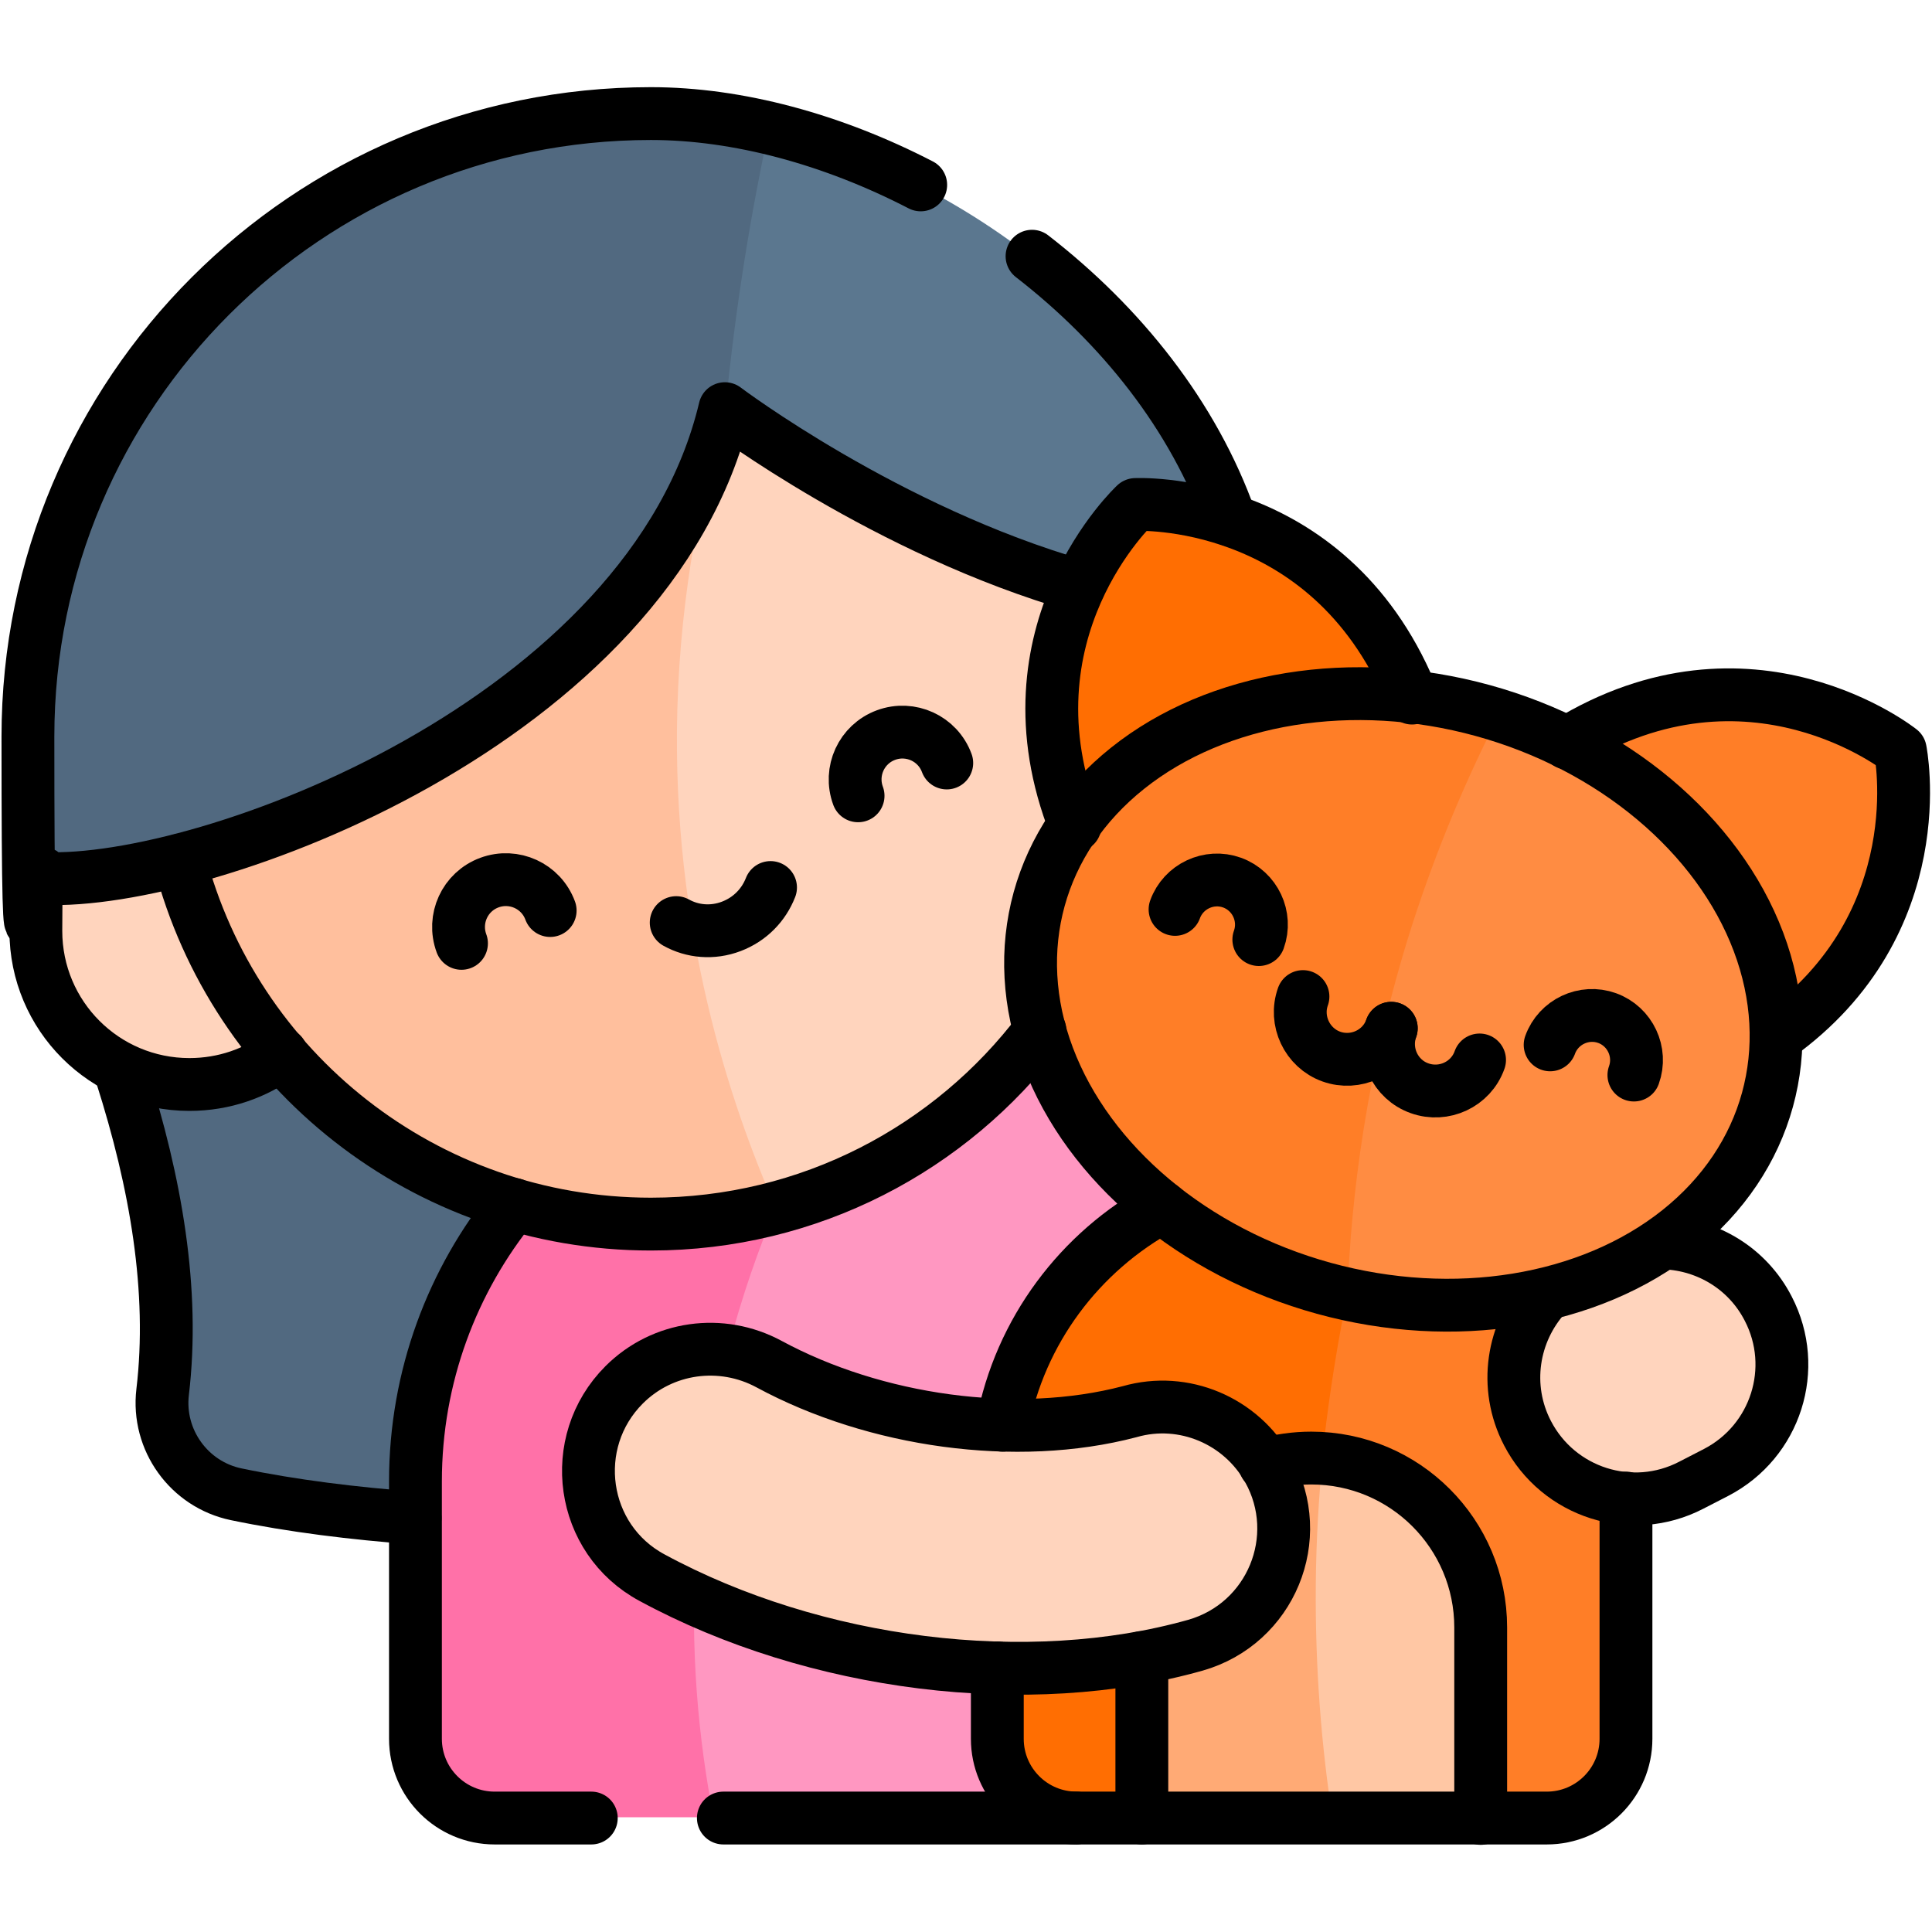
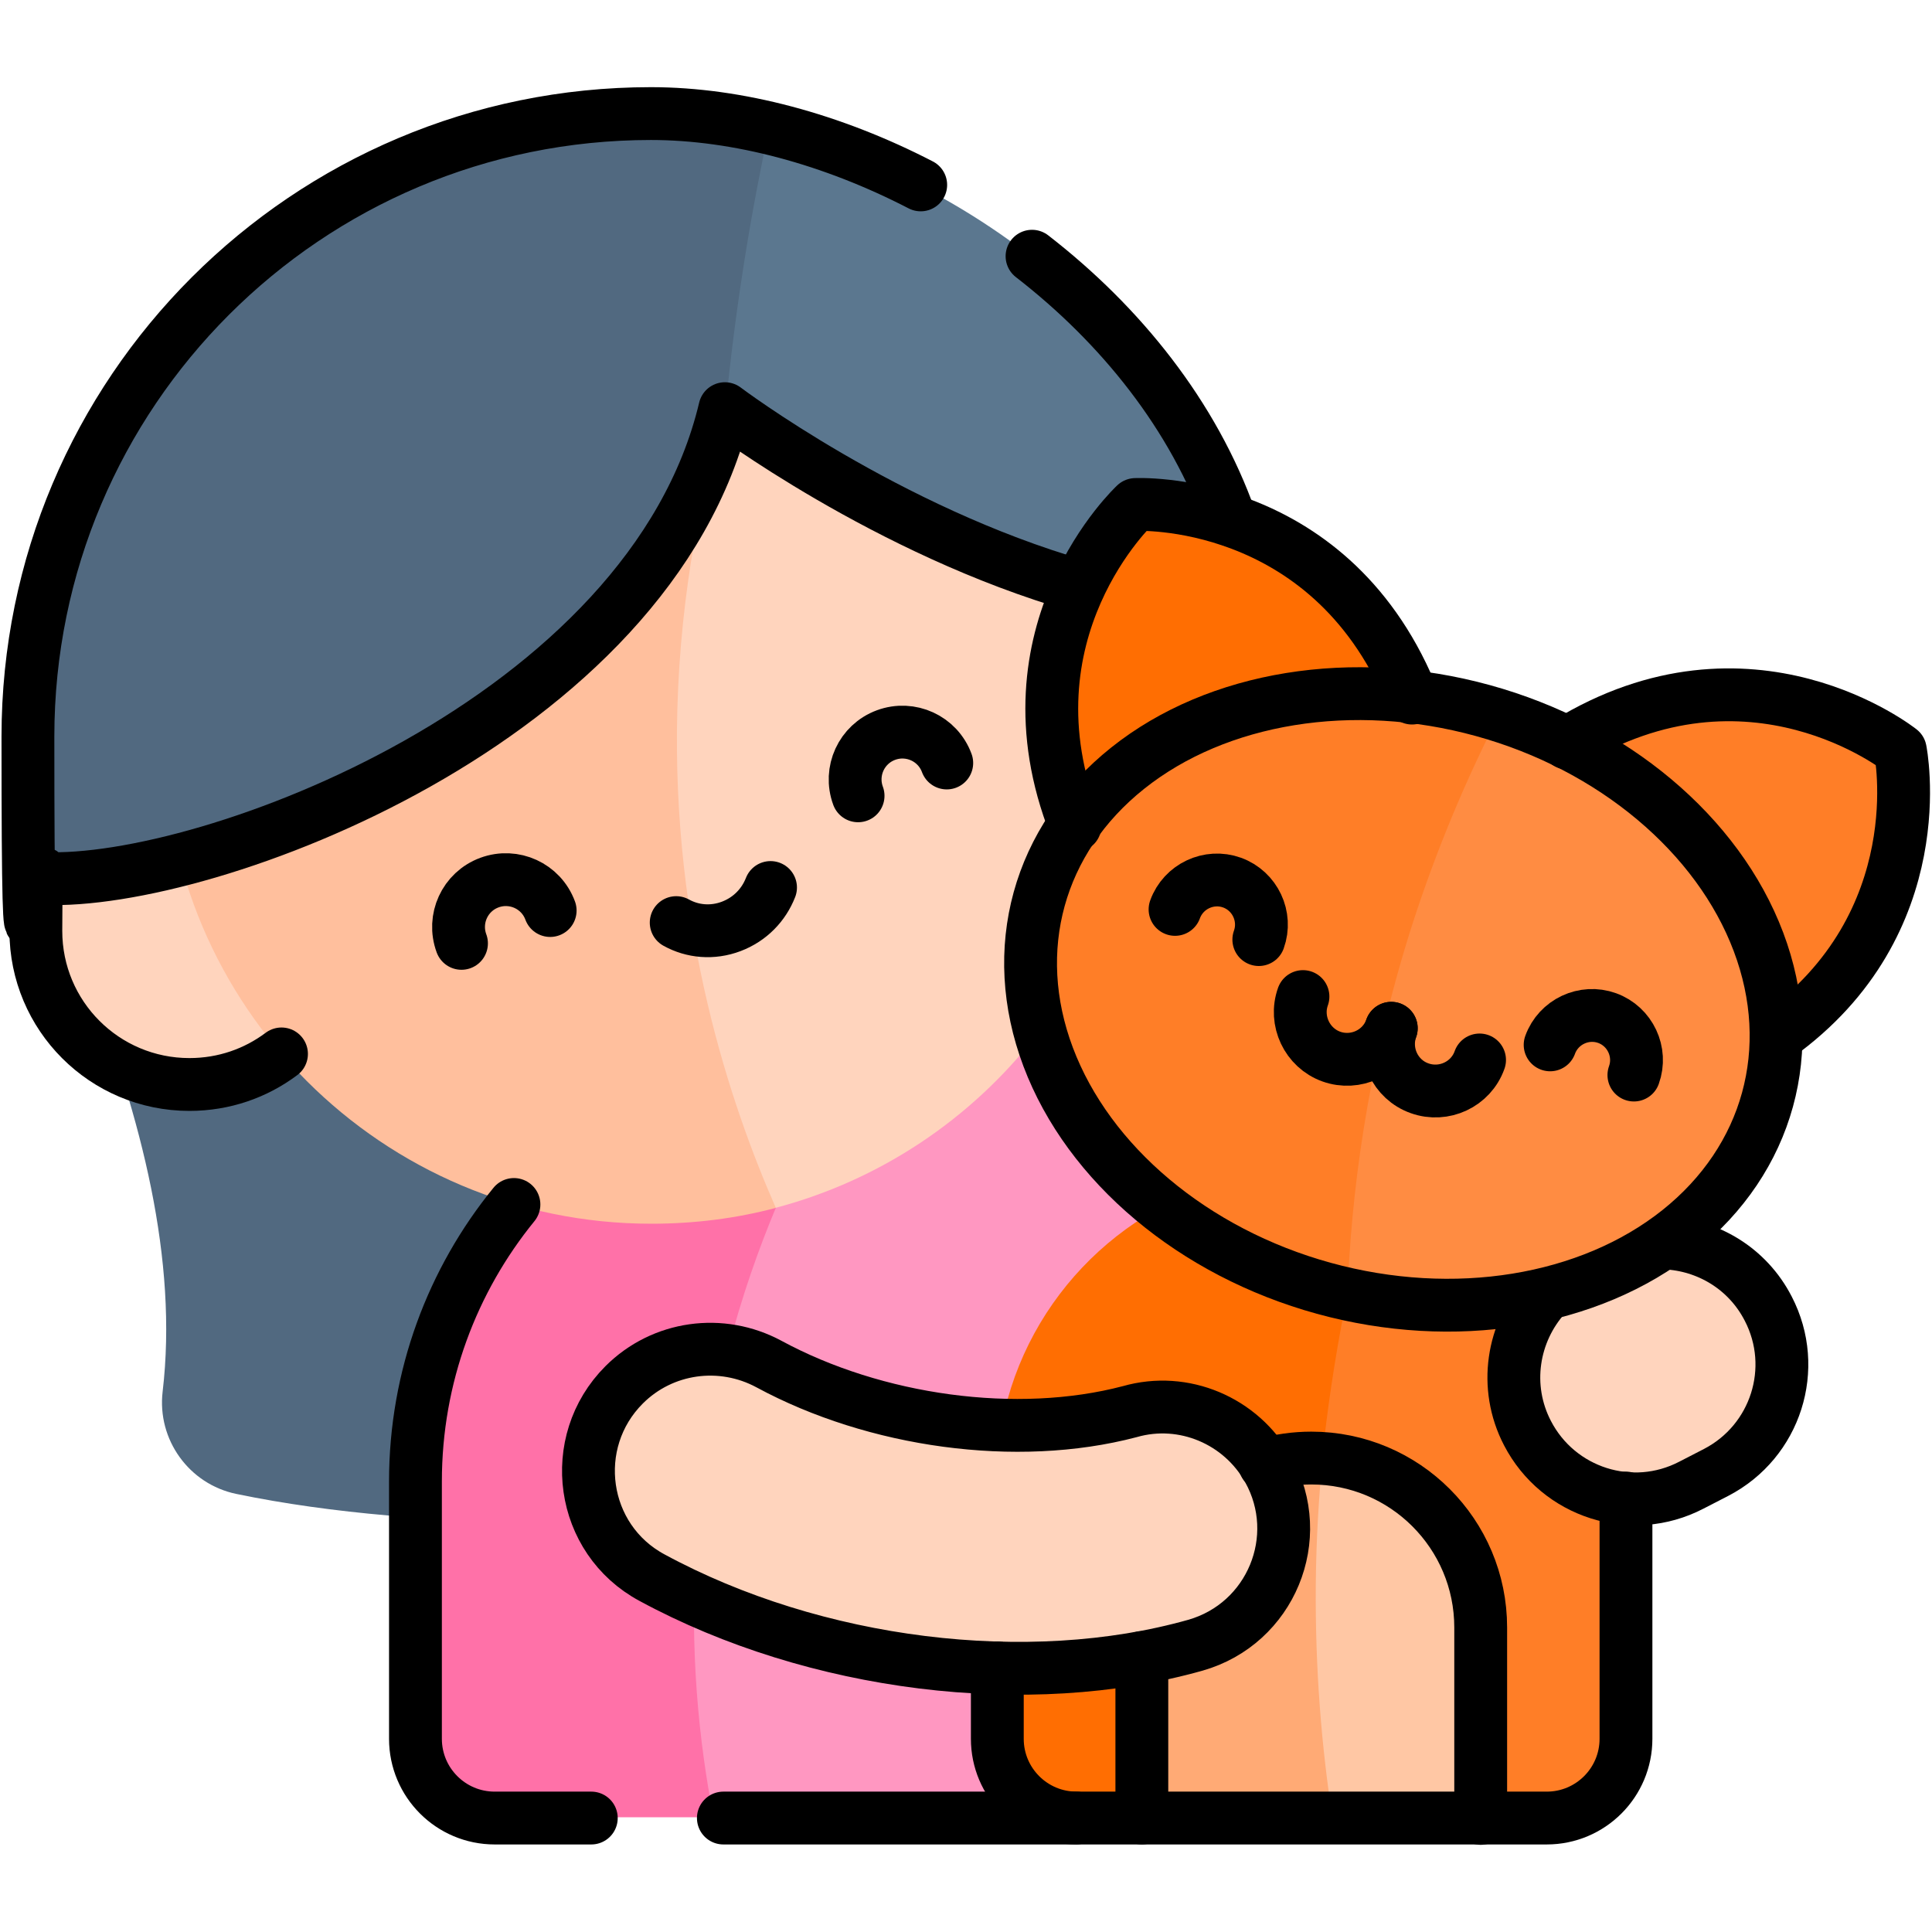
<svg xmlns="http://www.w3.org/2000/svg" id="Capa_1" viewBox="0 0 512 512">
  <defs>
    <style>      .st0 {        fill: #ff71a8;      }      .st1 {        fill: #ff6e02;      }      .st2 {        fill: #ffaa75;      }      .st3 {        stroke-linejoin: round;      }      .st3, .st4 {        fill: none;        stroke: #000;        stroke-linecap: round;        stroke-width: 14px;      }      .st5 {        fill: #ff7e27;      }      .st6 {        fill: #ff97c1;      }      .st7 {        fill: #516980;      }      .st8 {        fill: #ffc7a4;      }      .st9 {        fill: #ffbf9d;      }      .st10 {        fill: #ff8c42;      }      .st11 {        fill: #5b778f;      }      .st4 {        stroke-miterlimit: 10;      }      .st12 {        fill: #ffd4bd;      }    </style>
  </defs>
  <g>
    <path class="st7" d="M23.2,259.7c14.3,36.5,24,74.3,19.9,109.1-1.5,12.7,7,24.5,19.5,27.1,51,10.6,116.7,8.6,148.1,2.3,4.8-11.2-51.9-128.4-89.2-175.1-6.5-8.1-101.8,27.6-98.3,36.7Z" />
    <path class="st6" d="M303.1,276.4c32.2,33.7,0,152,0,152l-15,53.3h-99.1c-7.8-15.8-17.9-41.9-18.2-74.9-.8-71.3,44.4-119.3,55.4-130.3,0,0,57.8-19.9,76.9,0Z" />
    <path class="st0" d="M189,481.6h-57.9c-11.6,0-21-9.4-21-21v-68.2c0-29.8,11.2-56.9,29.7-77.4,21.9,1.7,43.9,3.4,65.8,5.1-8.6,20.5-18.6,51.3-21.1,89.9-1.8,27.2.7,51.5,4.6,71.6Z" />
    <g>
      <path class="st5" d="M392.4,481.6h17.4c11.6,0,21-9.4,21-21v-67.4c0-40-28.3-73.5-65.9-81.5-4.9,7.9-29.5,49.7-16.2,101.8,9.7,38,34.2,60.4,43.6,68.1Z" />
      <path class="st8" d="M392.4,431.1v50.5h-39.3c-5-10.1-13.9-31.4-11.8-58.8,1.2-15.5,5.5-28,9.2-36.5,23.4,1.5,41.9,21,41.9,44.8Z" />
      <path class="st1" d="M364.9,311.7c-3.1,10.6-6,22.3-8.5,34.8-2.8,14.2-4.7,27.5-6,39.8-8.8,7.8-22.3,21.5-32.9,42.3-11,21.5-14,41.2-15,53h-14.5c-13.2,0-24-10.7-24-24v-64.5c0-35.4,22.2-65.7,53.4-77.7,15.8-1.2,31.6-2.5,47.4-3.7Z" />
      <path class="st2" d="M353.1,481.6h-50.5v-50.5c0-24.8,20.1-44.9,44.9-44.9s2,0,3,.1c-1,10.5-1.7,21.7-1.8,33.5-.2,22.9,1.6,43.6,4.4,61.8Z" />
    </g>
    <ellipse class="st12" cx="50.2" cy="246.7" rx="40.7" ry="40.7" />
    <path class="st12" d="M301.7,195.3c0,59.9-40.8,110.2-96.2,124.8-11.5-20.3-24.9-49.8-31.3-87.2-13.2-76.5,11-138.2,23-164.2,61.8,21.8,104.4,72.9,104.4,126.7Z" />
    <path class="st9" d="M205.6,320.1c-10.5,2.8-21.6,4.2-33,4.2-71.3,0-129.1-57.8-129.1-129S139.2,50.7,172.6,66.3c12.9,6,17.9,24.1,19.7,42.2-6.2,20.7-11.9,47.7-12.8,79.5-1.6,58.6,14.2,105,26.1,132.1Z" />
    <path class="st11" d="M332,162.3c-67.9.4-139.8-53.8-139.8-53.8,0,.2,0,.3-.1.5-2.5-6.3-7.4-21.2-4.2-39.9,3-17.7,11.6-29.6,15.8-34.8,58.4,13.7,119.4,63.4,128.3,128.1Z" />
    <path class="st12" d="M454.8,390l-6.6,3.4c-15.8,8.2-35.2,2-43.4-13.8-8.2-15.8-2-35.2,13.8-43.3l6.6-3.4c15.8-8.2,35.2-2,43.4,13.8s2,35.2-13.8,43.3Z" />
    <path class="st1" d="M300.9,133.7s-37.3,34.5-15.1,86.9c8.3,19.8,96.4-17.3,88-37.1-22.1-52.4-72.9-49.9-72.9-49.9Z" />
    <path class="st5" d="M503.6,198.8s10.1,49.8-38.4,79.5c-18.3,11.2-68.2-70.2-49.9-81.4,48.5-29.7,88.3,1.9,88.3,1.9Z" />
    <path class="st7" d="M203.8,34.2c-4.4,20.4-8.8,45.6-11.6,74.8-20,82.5-137.4,125.9-180.3,123.9-2.8-12-4.3-24.7-4.3-37.6C7.5,104.2,81.4,30.4,172.6,30.4c10.1,0,20.6,1.3,31.2,3.8Z" />
    <path class="st12" d="M336.1,389.4c-7.2-12.9-22.4-19.4-36.7-15.3-30,7.9-67.5,2.6-95.6-12.6-12.6-6.8-28.2-4.7-38.4,5.5-15.2,15.2-11.6,40.9,7.4,51.1,43.2,23.4,99.7,30.4,144,17.9,20-5.7,29.4-28.5,19.3-46.6Z" />
    <path class="st10" d="M468.6,291.8c-11.2,40.5-60.4,62.6-111.5,51.3-3.8-14.7-9.6-46.9,1.4-85.6,9.8-34.3,28.4-56.9,38.7-67.7,51.1,15.8,82.9,60.8,71.5,101.9Z" />
    <path class="st5" d="M397.1,189.8c-8.2,16-16.1,34.4-22.8,55.1-12.3,38.5-16.3,72.9-17.2,98.1-2.1-.4-5.2-1.3-6.1-1.5-6.4-1.8-12.5-4-18.3-6.6-42.4-19.1-67.3-59.3-57-96.5,11.7-42.2,64.4-64.5,117.6-49.8,1,.3,2,.6,3,.9.3,0,.6.2.8.2Z" />
  </g>
  <g>
    <path class="st3" d="M336.1,389.4c-7.2-12.9-22.4-19.4-36.7-15.3-30,7.9-67.5,2.6-95.6-12.6-12.6-6.8-28.2-4.7-38.4,5.5-15.2,15.2-11.6,40.9,7.4,51.1,43.2,23.4,99.7,30.4,144,17.9,20-5.7,29.4-28.5,19.3-46.6Z" />
-     <path class="st3" d="M32.2,284.9c9.1,28.5,14.1,57.1,10.9,84-1.5,12.7,7,24.5,19.5,27.1,14.9,3.1,31.2,5.1,47.4,6.3" />
    <path class="st3" d="M74.6,279.3c-6.8,5.1-15.2,8.1-24.4,8.1-22.5,0-40.7-18.2-40.7-40.7s.9-9.5,2.4-13.8" />
    <line class="st3" x1="285.2" y1="481.8" x2="191.7" y2="481.8" />
    <path class="st3" d="M156.7,481.8h-25.6c-11.6,0-21-9.4-21-21v-68.2c0-27.8,9.8-53.4,26.1-73.4" />
-     <path class="st3" d="M275.6,273.1c-23.6,31.2-61,51.3-103.1,51.3-60,0-110.5-40.9-124.9-96.4" />
    <path class="st3" d="M244,49c-23.4-12.1-48.5-18.9-71.5-18.9-91.2,0-165.1,73.9-165.1,165.1s1.5,25.5,4.3,37.6c43,1.9,160.7-41.6,180.4-124.5,0,0,42.9,32.4,93.8,47" />
    <path class="st3" d="M326.1,137.8c-9.8-27.7-29.1-51.7-52.6-69.9" />
    <path class="st3" d="M430.9,397v63.8c0,11.6-9.4,21-21,21h-124.6c-11.6,0-21-9.4-21-21v-18.8" />
-     <path class="st3" d="M265.6,377.7c4.7-25,20.6-46,42.3-57.8" />
    <path class="st3" d="M441.3,329.4c11.2.5,21.8,6.7,27.3,17.4,8.2,15.8,2,35.2-13.8,43.4l-6.6,3.4c-15.8,8.2-35.2,2-43.4-13.8-6.4-12.3-4-26.8,4.8-36.5" />
    <path class="st3" d="M335.2,388.1c3.9-1.1,8.1-1.7,12.3-1.7,24.8,0,44.9,20.1,44.9,44.9v50.6" />
    <line class="st3" x1="302.6" y1="481.8" x2="302.6" y2="439.3" />
    <path class="st3" d="M374.2,185c0-.5-.2-.9-.4-1.4-22.1-52.5-72.9-49.9-72.9-49.9,0,0-36.3,33.7-16,85.1" />
    <path class="st3" d="M415.3,196.9c48.5-29.8,88.3,1.9,88.3,1.9,0,0,9.3,45.8-32.7,75.8" />
    <ellipse class="st3" cx="372.1" cy="265.1" rx="79.4" ry="100.1" transform="translate(17.5 553.2) rotate(-74.6)" />
    <g>
      <path class="st3" d="M145.8,241.3c-2.4-6.5-9.6-9.8-16.1-7.4s-9.8,9.6-7.4,16.1" />
      <path class="st3" d="M227.4,210.9c-2.4-6.5.9-13.7,7.4-16.1,6.5-2.4,13.7.9,16.1,7.4" />
      <path class="st3" d="M179.2,244.5c4.3,2.4,9.6,2.9,14.6,1s8.6-5.7,10.4-10.3" />
    </g>
    <g>
      <g>
        <path class="st4" d="M368.7,272.5c-2.3,6.5-9.5,9.8-15.9,7.5s-9.8-9.5-7.5-15.9" />
        <path class="st4" d="M392.1,280.9c-2.3,6.5-9.5,9.8-15.9,7.5-6.5-2.3-9.8-9.5-7.5-15.9" />
      </g>
      <path class="st3" d="M333.6,249c2.2-6.1-1-12.9-7.1-15.1-6.1-2.2-12.9,1-15.1,7.1" />
      <path class="st3" d="M410.8,276.9c2.2-6.1,9-9.3,15.1-7.1,6.1,2.2,9.3,9,7.1,15.1" />
    </g>
  </g>
</svg>